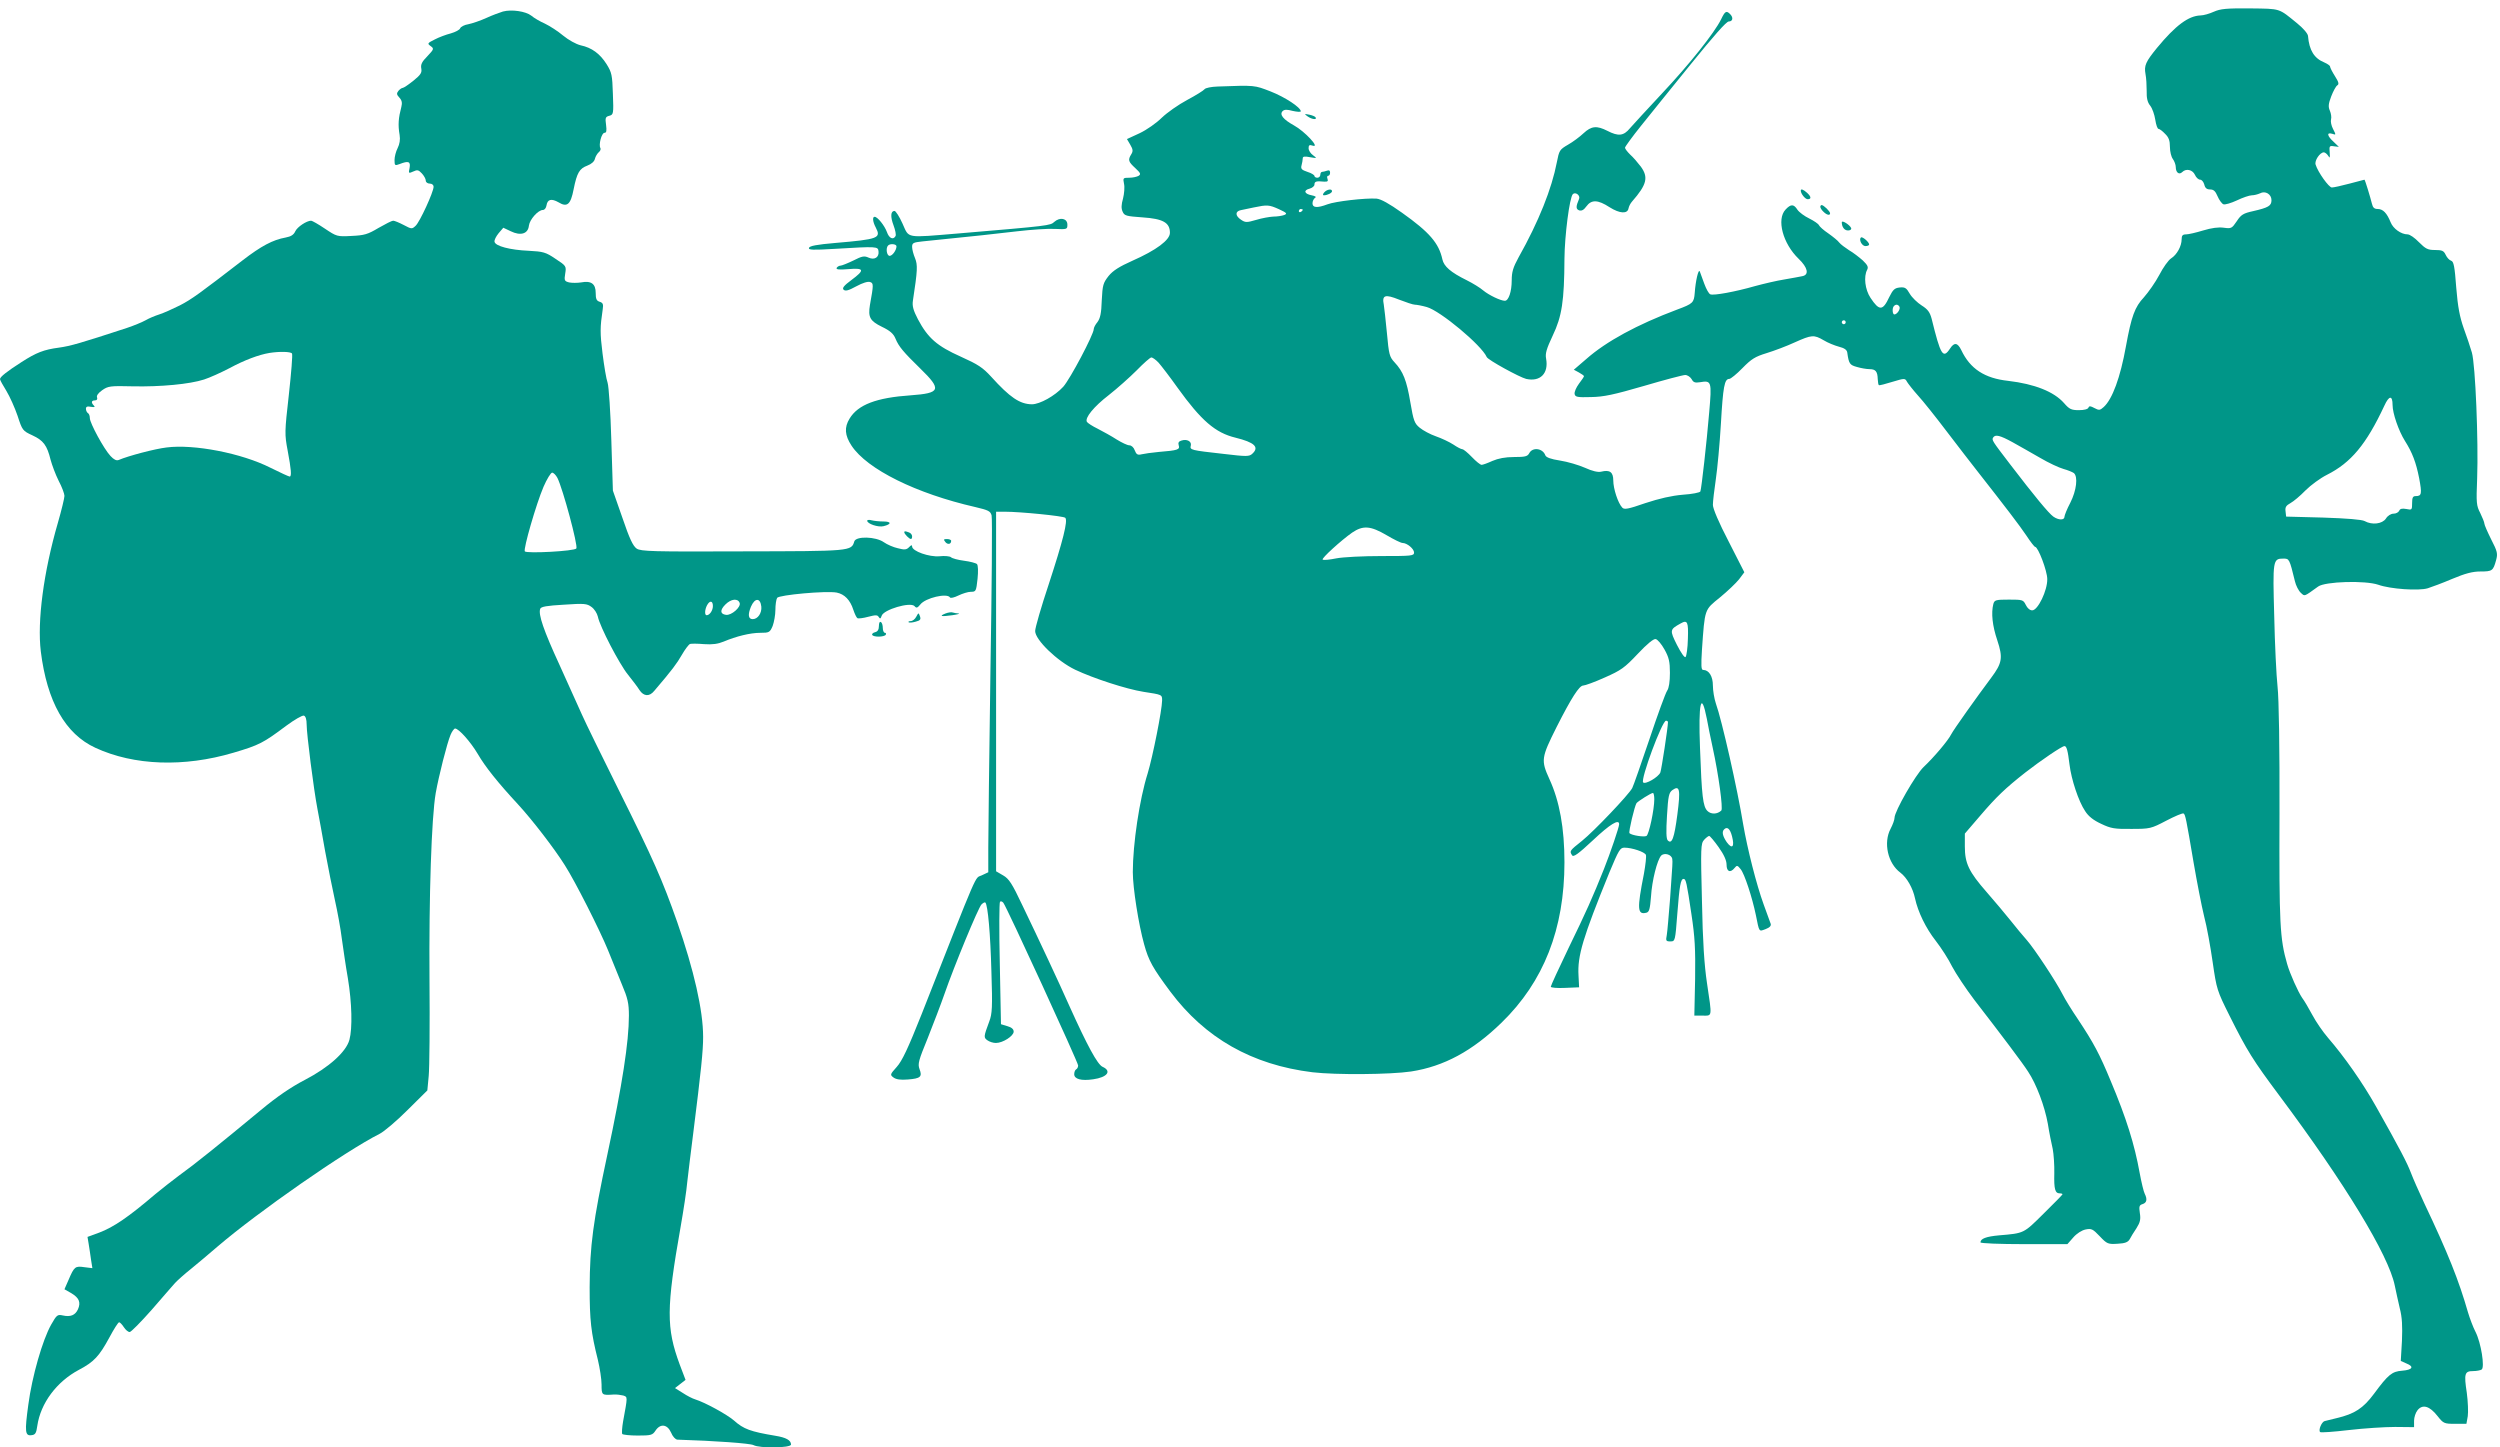
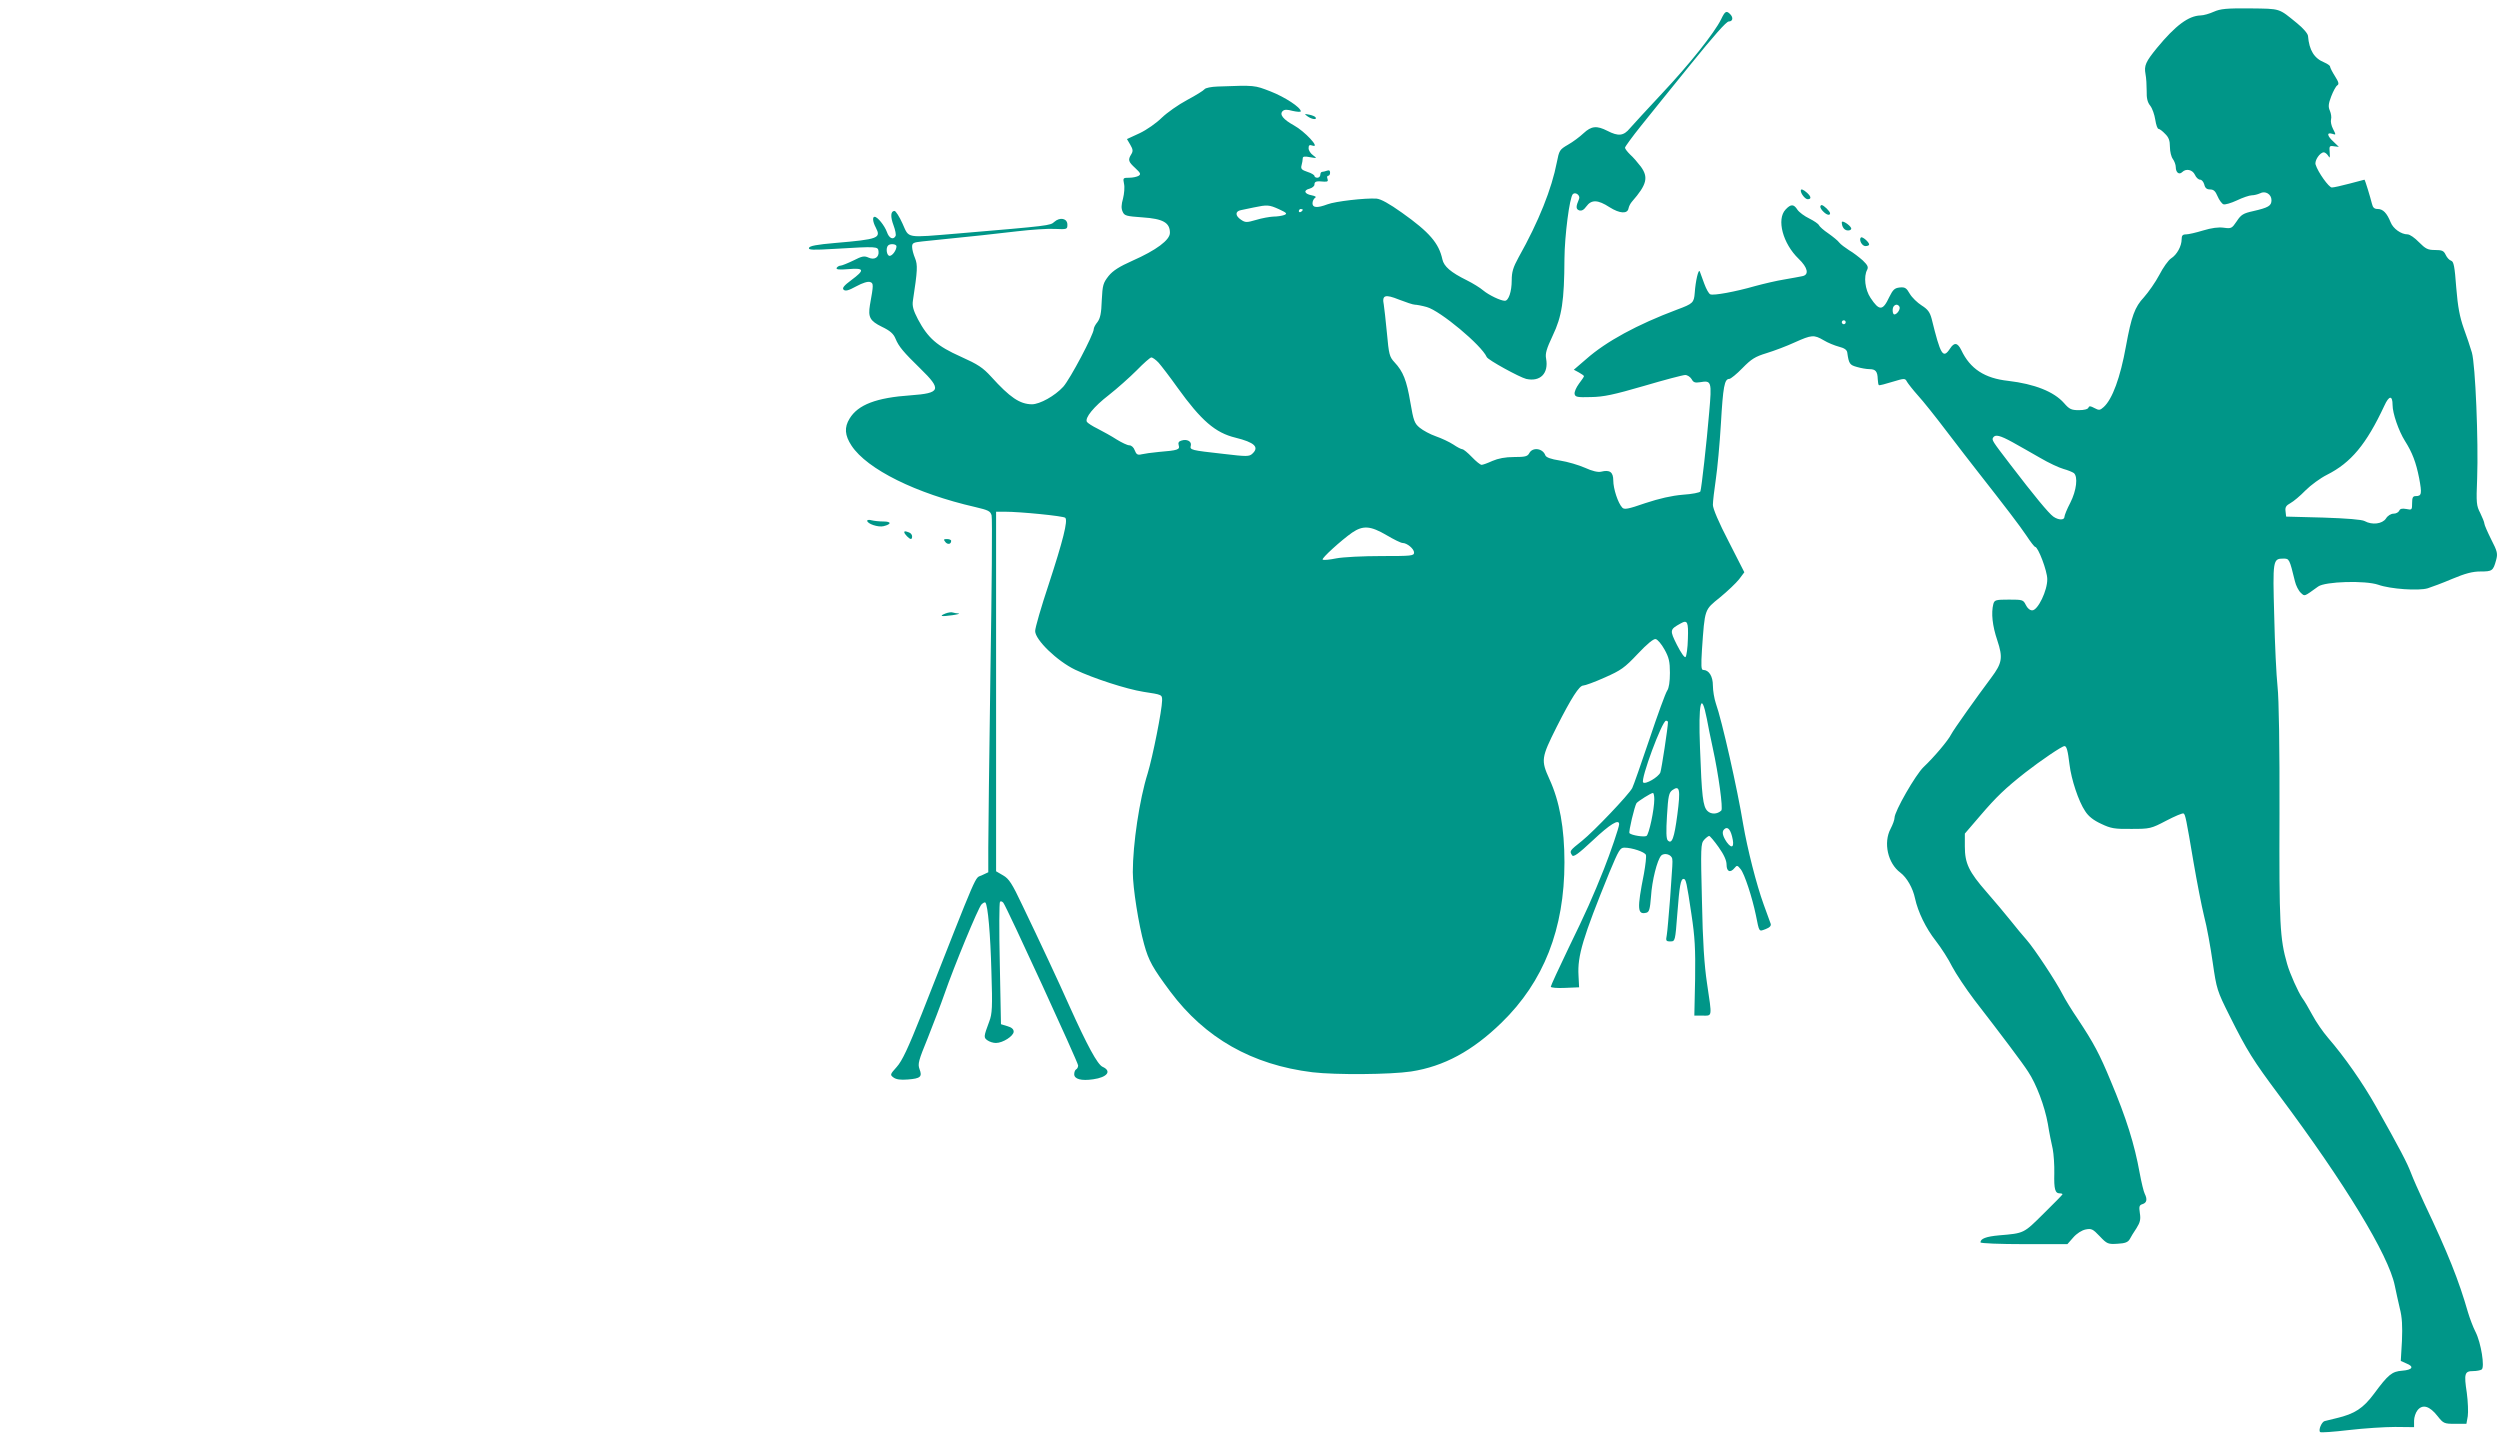
<svg xmlns="http://www.w3.org/2000/svg" version="1.0" width="1280pt" height="741pt" viewBox="0 0 1280 741" preserveAspectRatio="xMidYMid meet">
  <g transform="translate(0,741) scale(0.1,-0.1)" fill="#009688" stroke="none">
    <path d="M11335 7350 c-22 -10 -53 -19 -68 -19 -62 -2 -128 -51 -223 -166 -58 -71 -67 -91 -59 -134 4 -20 6 -59 6 -87 -1 -36 4 -58 18 -75 11 -14 22 -46 26 -72 4 -26 11 -47 17 -47 5 0 20 -11 33 -25 19 -18 25 -35 25 -67 0 -24 7 -52 15 -62 8 -11 15 -30 15 -42 0 -27 17 -41 33 -25 20 20 53 12 65 -14 6 -14 18 -25 27 -25 8 0 17 -11 21 -25 4 -18 13 -25 30 -25 18 0 27 -9 38 -35 8 -19 22 -38 30 -41 8 -3 39 6 69 20 29 14 64 26 76 26 12 0 31 5 42 10 27 15 59 -4 59 -35 0 -29 -16 -38 -94 -56 -50 -11 -62 -18 -84 -52 -25 -37 -28 -38 -66 -33 -27 4 -63 -1 -106 -14 -36 -11 -75 -20 -87 -20 -18 0 -23 -6 -23 -25 0 -35 -24 -79 -54 -98 -14 -9 -41 -47 -60 -84 -20 -38 -56 -89 -79 -115 -47 -50 -64 -97 -92 -250 -29 -162 -70 -272 -114 -312 -19 -17 -24 -18 -48 -5 -20 11 -27 11 -30 2 -3 -8 -22 -13 -49 -13 -39 0 -49 5 -76 36 -52 59 -151 98 -286 114 -121 13 -195 62 -240 157 -19 39 -36 42 -58 8 -36 -54 -48 -34 -94 153 -9 33 -19 48 -51 68 -22 14 -50 41 -61 60 -17 30 -25 35 -52 32 -26 -3 -34 -11 -53 -49 -33 -71 -51 -72 -96 -4 -28 42 -36 109 -17 144 7 14 2 24 -23 48 -18 16 -49 40 -70 52 -20 13 -43 30 -50 39 -6 9 -32 30 -56 47 -24 16 -45 35 -48 42 -3 7 -25 22 -49 34 -25 12 -52 32 -61 45 -19 30 -34 30 -61 1 -47 -50 -14 -174 67 -252 47 -45 55 -82 19 -89 -13 -3 -54 -10 -93 -17 -38 -6 -106 -22 -150 -34 -101 -29 -211 -49 -228 -42 -8 3 -21 27 -31 54 -10 26 -20 55 -23 63 -7 16 -22 -50 -26 -110 -4 -50 -9 -55 -90 -85 -205 -77 -363 -163 -465 -253 l-64 -55 26 -14 c14 -8 26 -16 26 -19 0 -3 -12 -21 -26 -39 -14 -19 -24 -42 -22 -52 3 -16 14 -18 84 -16 65 1 116 12 271 57 105 31 200 56 211 56 12 0 26 -10 33 -21 9 -17 17 -20 43 -16 59 10 61 5 47 -155 -13 -154 -39 -386 -45 -404 -2 -6 -43 -14 -90 -17 -58 -5 -119 -19 -192 -43 -89 -31 -108 -34 -118 -23 -22 23 -46 97 -46 139 0 43 -18 56 -62 45 -16 -4 -46 3 -83 20 -32 14 -89 31 -128 37 -46 7 -71 16 -75 27 -13 36 -65 43 -82 11 -9 -17 -21 -20 -78 -20 -45 0 -81 -7 -111 -20 -24 -11 -49 -20 -55 -20 -7 0 -29 18 -50 40 -21 22 -43 40 -49 40 -6 0 -27 11 -46 24 -20 13 -60 32 -89 42 -29 10 -66 30 -83 44 -27 22 -32 36 -48 130 -19 113 -37 158 -81 205 -26 28 -29 40 -39 150 -6 66 -14 131 -16 145 -10 49 6 55 78 26 36 -14 72 -26 81 -26 9 0 36 -5 61 -12 69 -19 281 -196 307 -256 6 -15 169 -104 202 -112 72 -16 116 28 102 104 -5 26 2 50 34 118 47 98 59 177 60 393 1 119 26 314 43 331 13 13 39 -6 32 -24 -17 -40 -17 -52 0 -59 13 -4 24 2 37 20 26 36 59 35 119 -4 52 -33 92 -35 97 -6 2 11 10 26 18 35 76 87 85 124 45 179 -16 21 -40 49 -55 62 -14 14 -26 29 -26 35 1 6 38 57 83 113 45 56 160 199 256 317 114 141 180 216 192 216 21 0 25 20 7 38 -19 19 -26 15 -46 -27 -34 -69 -161 -229 -303 -380 -75 -80 -149 -161 -164 -178 -32 -39 -59 -42 -115 -13 -55 28 -82 25 -122 -12 -19 -18 -55 -45 -80 -59 -43 -25 -45 -29 -57 -90 -26 -135 -92 -302 -196 -487 -28 -51 -35 -75 -35 -117 0 -58 -16 -105 -35 -105 -22 0 -82 29 -111 53 -16 14 -54 37 -84 52 -83 41 -117 71 -125 107 -18 83 -66 139 -207 239 -66 47 -108 70 -130 72 -57 4 -212 -14 -251 -29 -53 -20 -77 -18 -77 5 0 11 6 23 13 28 8 5 2 9 -17 13 -38 7 -44 26 -11 34 14 4 25 13 25 21 0 16 9 19 49 15 18 -1 22 2 18 14 -4 9 -2 16 3 16 6 0 10 7 10 16 0 11 -5 14 -16 10 -9 -3 -20 -6 -25 -6 -5 0 -9 -7 -9 -15 0 -8 -7 -15 -15 -15 -8 0 -15 4 -15 9 0 5 -16 15 -36 21 -30 10 -35 16 -30 34 3 11 6 27 6 35 0 10 9 12 38 6 36 -6 36 -6 15 10 -13 9 -23 25 -23 36 0 16 4 19 22 13 38 -12 -42 74 -97 104 -56 31 -75 56 -58 73 9 9 23 9 52 1 23 -5 41 -6 41 -2 0 20 -81 73 -155 102 -83 32 -78 32 -270 25 -33 -1 -63 -7 -68 -14 -4 -6 -44 -31 -89 -55 -45 -24 -103 -65 -130 -91 -27 -27 -77 -62 -113 -79 l-65 -30 17 -29 c14 -24 15 -33 5 -49 -18 -29 -15 -38 21 -71 27 -25 29 -31 17 -39 -8 -5 -30 -10 -48 -10 -32 0 -33 -1 -27 -31 4 -17 1 -51 -5 -75 -9 -32 -10 -51 -2 -68 9 -21 19 -23 102 -29 105 -7 140 -27 140 -79 0 -37 -70 -89 -192 -143 -67 -30 -99 -50 -122 -78 -28 -36 -31 -46 -35 -125 -2 -66 -8 -92 -22 -111 -11 -13 -19 -29 -19 -36 0 -27 -121 -256 -156 -295 -43 -47 -120 -90 -161 -90 -62 1 -112 35 -208 141 -43 47 -67 63 -156 103 -121 54 -168 95 -219 191 -24 46 -30 68 -26 95 24 157 25 183 11 218 -8 19 -15 45 -15 58 0 20 6 23 53 28 266 27 380 39 487 52 69 8 154 14 190 12 64 -3 65 -2 65 22 0 32 -38 40 -67 14 -20 -19 -27 -20 -488 -59 -278 -23 -254 -27 -289 50 -16 36 -35 65 -41 65 -20 0 -22 -29 -5 -74 9 -24 14 -49 10 -55 -12 -21 -33 -11 -44 21 -12 33 -48 78 -63 78 -12 0 -10 -25 6 -55 28 -54 15 -60 -208 -79 -93 -8 -131 -15 -134 -25 -4 -11 18 -12 134 -5 215 13 219 12 222 -12 4 -31 -20 -47 -51 -33 -22 10 -33 8 -78 -15 -29 -14 -59 -26 -65 -26 -7 0 -16 -5 -20 -11 -5 -9 11 -11 59 -7 83 7 86 -4 16 -56 -38 -28 -48 -41 -40 -49 9 -9 25 -5 65 17 33 18 60 26 71 22 18 -6 18 -13 -1 -118 -10 -62 0 -81 61 -111 42 -20 60 -36 70 -61 17 -41 41 -69 127 -153 111 -108 104 -126 -49 -137 -176 -12 -270 -48 -313 -119 -28 -45 -25 -86 10 -139 80 -121 331 -245 633 -314 68 -16 78 -21 84 -43 4 -14 1 -375 -6 -801 -6 -426 -11 -832 -11 -901 l0 -125 -34 -16 c-37 -18 -8 50 -307 -710 -70 -176 -100 -240 -128 -271 -34 -38 -35 -40 -16 -54 14 -10 36 -13 73 -10 65 5 75 14 60 53 -10 27 -5 44 42 159 28 71 67 172 85 224 51 147 174 444 190 460 8 8 17 13 20 10 13 -13 26 -163 31 -354 6 -182 4 -216 -11 -255 -29 -78 -29 -82 -10 -96 11 -8 30 -14 44 -14 36 0 91 36 91 58 0 13 -11 22 -32 28 l-33 10 -6 309 c-4 171 -3 314 1 318 4 4 11 2 17 -5 17 -21 383 -818 383 -833 0 -8 -4 -17 -10 -20 -6 -3 -10 -15 -10 -25 0 -25 36 -35 97 -26 72 10 97 42 48 64 -26 12 -78 108 -170 312 -55 124 -153 333 -241 516 -52 110 -68 135 -98 152 l-36 21 0 921 0 920 45 0 c79 0 300 -22 309 -31 15 -13 -12 -119 -85 -342 -38 -114 -69 -221 -69 -238 0 -45 113 -154 205 -198 95 -45 262 -99 349 -113 97 -15 96 -14 96 -45 -1 -51 -48 -287 -74 -373 -42 -133 -76 -362 -76 -505 0 -82 30 -270 58 -370 23 -84 44 -121 134 -242 178 -238 418 -375 728 -413 119 -14 398 -12 505 4 168 26 314 105 463 250 216 210 322 480 322 821 0 175 -25 313 -77 426 -44 97 -42 109 37 267 76 150 116 212 136 212 9 0 59 18 110 41 84 37 102 50 169 121 49 52 81 78 92 76 10 -2 30 -26 45 -53 23 -41 28 -63 28 -120 0 -45 -5 -78 -14 -91 -8 -11 -49 -123 -91 -249 -43 -127 -82 -239 -88 -250 -18 -34 -195 -220 -257 -270 -64 -51 -65 -52 -51 -74 7 -11 31 6 107 77 87 82 134 111 134 82 0 -15 -45 -147 -78 -230 -58 -145 -90 -217 -181 -404 -50 -104 -91 -193 -91 -198 0 -5 33 -8 73 -6 l72 3 -3 60 c-6 101 22 194 158 528 48 115 55 127 77 127 39 0 104 -22 110 -37 3 -8 -2 -51 -10 -96 -36 -182 -34 -212 13 -200 14 4 18 19 23 81 5 84 32 189 52 211 16 17 54 6 57 -17 2 -21 2 -13 -11 -201 -7 -86 -14 -171 -17 -188 -6 -30 -4 -33 18 -33 25 0 25 1 36 143 11 143 17 177 32 177 12 0 16 -18 40 -180 18 -119 21 -177 19 -332 l-4 -188 42 0 c51 0 49 -11 23 165 -14 93 -22 212 -26 422 -7 274 -6 294 11 313 10 11 22 20 26 20 4 0 26 -26 48 -57 28 -39 41 -69 41 -90 0 -36 19 -44 41 -17 12 15 15 14 31 -6 20 -24 59 -144 78 -235 18 -90 15 -85 50 -72 21 8 29 17 26 27 -3 8 -19 53 -36 99 -37 102 -83 283 -105 411 -29 178 -109 533 -140 619 -8 24 -15 65 -15 91 0 47 -20 80 -50 80 -10 0 -11 21 -6 103 15 213 12 203 92 268 39 32 83 74 98 93 l27 36 -80 157 c-51 98 -81 169 -81 188 0 18 7 76 15 131 8 54 20 182 26 284 11 190 18 230 43 230 7 0 38 25 67 55 46 47 65 59 124 77 39 12 103 36 144 55 87 39 98 40 148 11 21 -13 56 -27 78 -33 28 -7 41 -16 43 -30 8 -58 13 -64 50 -74 20 -6 49 -11 64 -11 31 0 41 -12 42 -51 1 -16 3 -30 6 -31 3 -2 34 6 69 17 63 19 65 19 75 0 6 -10 31 -42 56 -70 25 -27 92 -111 148 -185 57 -74 126 -165 155 -201 149 -190 217 -279 252 -331 21 -32 41 -58 45 -58 15 0 62 -123 62 -165 1 -58 -48 -160 -77 -160 -12 0 -25 11 -33 28 -13 26 -16 27 -86 27 -68 0 -74 -2 -80 -22 -12 -47 -5 -112 20 -186 30 -90 25 -117 -31 -192 -74 -99 -193 -266 -205 -290 -16 -32 -88 -117 -141 -167 -41 -39 -149 -227 -149 -260 0 -10 -9 -35 -20 -56 -38 -71 -15 -177 50 -225 33 -25 64 -79 75 -132 15 -69 55 -152 106 -217 28 -36 66 -95 84 -132 19 -36 70 -113 114 -171 140 -181 247 -323 275 -367 42 -63 85 -177 101 -267 7 -45 19 -103 25 -129 5 -26 9 -83 8 -125 -2 -81 4 -102 28 -102 8 0 14 -2 14 -5 0 -2 -44 -47 -97 -99 -103 -102 -98 -100 -228 -111 -66 -6 -95 -17 -95 -36 0 -5 100 -9 223 -9 l222 0 30 34 c18 21 44 37 63 41 30 6 37 3 73 -35 37 -39 42 -41 91 -38 39 2 53 8 62 23 6 11 21 37 35 57 19 30 22 46 17 77 -5 34 -3 41 14 46 22 7 25 25 11 53 -5 9 -17 58 -26 107 -26 145 -68 280 -148 470 -57 138 -88 196 -167 315 -32 47 -67 104 -79 128 -34 67 -146 236 -184 279 -19 21 -56 66 -83 100 -27 34 -82 99 -122 145 -92 105 -112 148 -112 234 l0 66 79 92 c83 97 128 140 231 221 77 60 187 135 200 135 11 0 17 -21 26 -95 9 -75 46 -188 80 -238 17 -27 43 -47 82 -65 50 -24 69 -27 155 -26 94 0 100 1 178 42 44 23 84 40 89 37 9 -6 13 -25 51 -250 17 -99 41 -223 54 -276 14 -52 33 -159 44 -236 20 -138 22 -145 87 -275 89 -178 119 -226 254 -407 337 -451 559 -817 591 -972 6 -30 18 -83 26 -118 12 -46 14 -91 11 -166 l-6 -103 29 -13 c41 -16 31 -33 -22 -37 -52 -4 -71 -19 -144 -118 -56 -75 -99 -103 -192 -125 -27 -7 -54 -13 -61 -15 -15 -4 -33 -46 -23 -56 3 -4 69 1 146 10 77 9 184 16 238 16 l97 -1 0 33 c0 17 8 42 18 54 26 32 62 21 102 -30 30 -38 34 -40 90 -40 l58 0 7 39 c3 21 1 75 -5 120 -15 98 -11 111 32 111 18 0 38 4 44 8 17 11 -3 137 -31 192 -13 25 -30 71 -39 101 -47 164 -102 302 -224 559 -27 58 -58 128 -68 155 -19 50 -55 120 -179 340 -68 121 -162 255 -246 352 -25 29 -61 81 -79 115 -19 35 -42 75 -53 89 -20 29 -63 124 -77 174 -37 129 -41 205 -39 766 1 343 -3 592 -10 654 -6 55 -14 218 -17 362 -8 286 -7 293 47 293 30 0 31 -1 59 -116 5 -22 19 -49 30 -59 21 -19 14 -22 89 32 36 26 241 32 308 9 61 -22 207 -32 253 -18 19 6 76 27 125 48 67 28 104 38 145 38 60 0 65 3 80 58 9 33 7 44 -25 106 -19 38 -35 75 -35 81 0 7 -10 31 -21 54 -20 38 -21 52 -16 177 7 192 -9 583 -27 645 -8 28 -27 84 -42 125 -20 57 -30 108 -38 207 -8 109 -13 134 -26 138 -10 3 -22 17 -28 30 -10 21 -18 25 -55 25 -37 0 -48 6 -82 40 -21 22 -47 40 -58 40 -33 0 -74 29 -87 62 -19 47 -39 68 -66 68 -18 0 -25 7 -30 28 -7 29 -35 122 -38 122 0 0 -35 -9 -76 -20 -41 -11 -82 -20 -91 -20 -15 0 -71 78 -83 117 -7 20 22 63 42 63 6 0 16 -8 22 -17 9 -15 10 -12 8 17 -3 32 -1 35 22 31 l25 -3 -27 26 c-33 30 -37 50 -7 41 20 -7 20 -6 4 25 -9 17 -13 39 -10 49 3 10 0 30 -6 44 -9 20 -8 35 7 74 10 26 24 52 31 56 10 6 7 17 -12 47 -14 22 -25 44 -25 49 0 5 -13 14 -29 21 -52 21 -78 62 -84 136 -1 12 -25 40 -56 65 -96 78 -82 74 -240 76 -122 1 -152 -2 -186 -17z m-4787 -1011 c41 -19 44 -23 27 -30 -11 -4 -36 -8 -56 -8 -19 -1 -59 -8 -88 -17 -48 -14 -55 -14 -77 1 -30 20 -31 43 -1 49 12 2 42 9 67 14 68 14 77 14 128 -9z m122 -3 c0 -3 -4 -8 -10 -11 -5 -3 -10 -1 -10 4 0 6 5 11 10 11 6 0 10 -2 10 -4z m-2080 -187 c0 -20 -21 -49 -35 -49 -15 0 -21 40 -8 53 10 11 43 8 43 -4z m5135 -309 c7 -12 -12 -40 -26 -40 -10 0 -12 34 -2 43 9 10 21 9 28 -3z m-275 -80 c0 -5 -4 -10 -10 -10 -5 0 -10 5 -10 10 0 6 5 10 10 10 6 0 10 -4 10 -10z m-3518 -207 c14 -16 58 -73 97 -128 121 -168 193 -231 297 -256 97 -24 123 -48 86 -82 -16 -15 -29 -15 -147 -1 -170 19 -174 20 -168 43 5 21 -20 35 -49 25 -13 -4 -17 -11 -13 -24 7 -22 -4 -26 -103 -34 -34 -3 -74 -9 -87 -12 -20 -5 -27 -1 -35 20 -5 15 -17 26 -28 26 -10 0 -39 14 -65 30 -26 17 -70 41 -97 55 -27 13 -51 29 -55 35 -12 20 35 78 113 138 42 33 106 90 142 126 35 36 69 66 75 66 6 0 23 -12 37 -27z m6318 -217 c0 -42 31 -132 63 -183 38 -60 57 -110 73 -191 15 -80 13 -92 -17 -92 -15 0 -19 -7 -19 -36 0 -35 -1 -36 -30 -30 -22 4 -32 1 -36 -9 -4 -8 -16 -15 -29 -15 -13 0 -30 -10 -39 -25 -19 -28 -71 -34 -109 -13 -14 8 -92 14 -212 18 l-190 5 -3 27 c-3 21 3 30 25 42 15 8 50 37 77 65 27 27 76 63 110 80 123 62 201 155 294 354 24 53 42 54 42 3z m-1946 -190 c33 -18 97 -55 141 -80 44 -26 98 -51 120 -57 22 -6 46 -16 53 -21 22 -18 14 -89 -18 -152 -17 -32 -30 -65 -30 -72 0 -18 -30 -18 -57 1 -24 17 -98 107 -219 265 -95 124 -97 127 -89 140 11 17 35 11 99 -24z m-3205 -476 c37 -22 74 -40 82 -40 23 0 59 -30 59 -49 0 -17 -13 -18 -167 -18 -93 0 -197 -5 -232 -12 -34 -7 -66 -10 -69 -6 -7 6 94 98 151 138 56 38 94 35 176 -13z m1543 -531 c-1 -46 -7 -88 -12 -93 -5 -5 -23 21 -44 62 -38 76 -37 79 19 110 35 20 40 8 37 -79z m97 -409 c5 -30 19 -97 30 -148 30 -137 54 -313 44 -322 -21 -20 -53 -20 -71 -2 -23 23 -29 74 -38 323 -9 231 6 297 35 149z m-199 -17 c0 -26 -33 -242 -39 -258 -10 -24 -77 -63 -88 -51 -15 14 97 316 117 316 5 0 10 -3 10 -7z m48 -474 c-16 -122 -28 -153 -49 -132 -8 8 -9 46 -4 127 6 102 10 118 28 131 37 26 42 4 25 -126z m-118 79 c0 -53 -27 -180 -40 -188 -12 -7 -76 3 -87 14 -6 5 26 139 36 154 8 10 74 52 84 52 4 0 7 -15 7 -32z m398 -190 c14 -54 1 -68 -27 -30 -21 31 -26 53 -14 65 16 17 31 4 41 -35z" />
-     <path d="M2575 7351 c-16 -5 -55 -19 -85 -33 -31 -14 -72 -28 -92 -32 -20 -3 -39 -13 -42 -21 -3 -8 -24 -19 -48 -26 -24 -6 -61 -20 -82 -31 -38 -19 -39 -21 -21 -34 18 -13 17 -16 -17 -52 -28 -28 -35 -43 -31 -63 4 -21 -3 -32 -40 -62 -25 -20 -50 -37 -55 -37 -5 0 -15 -7 -22 -15 -10 -13 -10 -19 5 -35 13 -14 15 -27 10 -47 -15 -57 -18 -92 -9 -144 4 -24 0 -47 -10 -67 -9 -17 -16 -45 -16 -61 0 -29 2 -30 26 -21 46 18 57 13 51 -20 -6 -28 -5 -29 19 -18 21 10 27 8 44 -10 11 -12 20 -28 20 -37 0 -8 9 -15 20 -15 12 0 20 -7 20 -16 0 -27 -71 -181 -92 -200 -19 -18 -21 -17 -61 4 -23 12 -47 22 -54 22 -7 0 -40 -17 -75 -37 -55 -33 -73 -38 -138 -41 -74 -4 -76 -3 -136 37 -34 23 -66 41 -71 41 -23 0 -71 -32 -81 -54 -8 -18 -22 -27 -49 -32 -67 -12 -126 -44 -221 -117 -222 -171 -260 -199 -322 -231 -36 -18 -83 -39 -105 -46 -22 -7 -53 -20 -70 -30 -16 -9 -59 -27 -95 -39 -235 -77 -290 -93 -349 -101 -76 -10 -115 -25 -191 -74 -75 -48 -110 -76 -110 -87 0 -5 15 -32 33 -61 17 -28 43 -86 57 -127 24 -74 26 -77 76 -100 56 -26 75 -51 93 -125 7 -26 25 -75 41 -107 17 -32 30 -67 30 -78 0 -11 -15 -73 -34 -139 -73 -252 -106 -502 -87 -658 32 -256 125 -422 280 -493 197 -91 453 -100 706 -25 132 39 153 50 269 137 43 32 85 56 92 53 9 -3 14 -20 14 -45 0 -50 36 -331 55 -431 8 -41 26 -140 40 -220 15 -80 37 -192 50 -250 13 -58 29 -145 35 -195 7 -49 20 -141 31 -203 21 -127 24 -257 8 -316 -17 -62 -105 -141 -228 -205 -71 -37 -142 -85 -226 -155 -214 -177 -339 -278 -420 -336 -34 -25 -88 -68 -121 -95 -136 -116 -212 -168 -286 -196 l-60 -22 6 -36 c3 -20 9 -56 12 -80 l7 -44 -41 5 c-47 7 -52 3 -81 -65 l-21 -48 35 -20 c40 -24 50 -47 34 -83 -14 -30 -38 -40 -78 -31 -27 6 -31 2 -59 -47 -44 -78 -98 -265 -117 -410 -19 -139 -17 -161 17 -156 19 2 24 11 29 48 17 116 99 226 214 287 76 40 103 69 155 165 23 43 45 78 50 78 4 0 15 -11 24 -25 9 -14 22 -25 30 -25 7 0 57 51 112 113 54 63 109 125 120 138 12 13 50 47 84 74 34 28 94 78 133 112 208 178 653 488 831 578 22 11 86 65 142 121 l102 101 7 74 c4 41 6 263 4 494 -3 422 10 829 32 955 15 85 58 256 76 298 7 17 18 32 23 32 19 0 80 -69 116 -130 39 -67 104 -148 205 -257 73 -79 187 -227 241 -313 52 -81 179 -332 221 -435 20 -49 52 -128 71 -175 30 -71 36 -97 36 -160 0 -134 -34 -354 -110 -710 -74 -346 -90 -469 -91 -681 0 -169 7 -232 42 -371 10 -42 19 -99 19 -127 0 -55 1 -55 62 -51 15 1 37 -2 49 -5 23 -8 23 -3 -1 -134 -5 -30 -7 -58 -4 -63 3 -4 39 -8 79 -8 68 0 76 2 91 25 25 38 61 33 80 -10 8 -20 22 -35 32 -36 194 -6 373 -19 390 -28 31 -17 192 -15 192 3 0 22 -25 36 -81 45 -126 21 -162 34 -211 78 -36 31 -147 92 -198 108 -14 4 -43 19 -64 33 l-40 25 27 21 27 21 -30 79 c-69 187 -69 287 5 706 14 80 30 183 34 230 5 47 19 157 30 245 41 327 51 424 51 496 0 136 -47 342 -133 589 -76 216 -122 320 -299 675 -85 171 -170 344 -188 385 -18 41 -70 156 -115 255 -82 178 -110 260 -99 288 4 11 34 16 121 21 105 7 118 6 142 -12 14 -10 28 -32 32 -49 10 -51 110 -243 154 -297 23 -29 50 -64 59 -79 22 -33 51 -35 76 -4 93 109 115 139 141 184 16 28 35 53 42 56 7 2 39 2 72 -1 43 -3 71 1 100 13 64 27 136 45 188 45 45 0 49 2 63 35 7 19 14 56 14 82 0 26 4 54 9 62 10 15 251 37 305 27 40 -8 69 -38 85 -88 7 -21 16 -40 21 -43 5 -3 29 0 55 7 38 10 48 10 54 -1 7 -11 10 -9 15 6 10 32 146 72 168 50 10 -12 15 -10 30 8 26 34 138 60 152 36 3 -5 23 0 43 10 21 10 49 19 64 19 26 0 27 3 34 66 4 39 3 70 -3 76 -5 5 -35 13 -66 17 -31 4 -61 12 -67 18 -5 5 -32 8 -58 5 -53 -5 -141 26 -141 50 0 9 -5 8 -16 -4 -13 -13 -23 -14 -57 -5 -23 5 -55 19 -72 31 -41 29 -142 32 -151 4 -15 -50 -16 -50 -571 -51 -465 -2 -521 0 -543 14 -19 13 -37 51 -73 157 l-49 140 -8 258 c-4 143 -13 275 -19 294 -7 19 -18 87 -26 150 -13 105 -13 133 1 227 4 25 1 33 -16 38 -16 5 -20 15 -20 45 0 47 -23 64 -75 54 -19 -3 -47 -3 -61 0 -24 6 -26 10 -20 46 6 37 5 39 -50 75 -50 34 -63 37 -137 41 -95 4 -171 24 -175 46 -2 9 8 28 21 44 l24 28 38 -18 c51 -25 89 -13 93 29 4 31 47 80 72 80 8 0 16 10 18 23 5 32 25 37 62 16 44 -27 62 -11 77 67 17 85 30 106 70 121 21 8 36 21 39 35 3 12 12 27 20 34 8 6 11 16 8 21 -10 16 6 78 21 78 10 0 12 10 8 41 -5 35 -3 41 16 46 22 6 23 9 19 112 -3 97 -6 110 -32 152 -34 54 -76 85 -133 97 -24 6 -62 27 -90 50 -26 22 -68 49 -93 61 -25 11 -56 29 -70 41 -28 22 -100 33 -145 21z m-1080 -1751 c4 -6 -4 -100 -16 -210 -22 -194 -22 -203 -6 -288 18 -96 21 -132 10 -132 -4 0 -48 20 -98 45 -148 75 -393 122 -532 104 -60 -7 -196 -43 -245 -64 -12 -5 -25 2 -42 20 -34 36 -106 169 -106 194 0 11 -4 23 -10 26 -5 3 -10 13 -10 22 0 11 7 14 26 10 18 -3 22 -1 15 6 -16 16 -13 27 5 27 10 0 14 6 11 15 -4 9 6 23 26 37 30 21 40 23 157 20 142 -3 291 11 365 35 28 9 86 35 130 58 76 41 150 69 205 78 50 8 109 7 115 -3z m1359 -637 c28 -56 106 -346 97 -361 -8 -14 -256 -27 -264 -15 -8 13 58 242 96 331 17 39 37 72 44 72 7 0 19 -12 27 -27z m933 -640 c8 -21 -42 -65 -70 -61 -30 4 -32 24 -3 53 29 29 64 33 73 8z m111 -19 c3 -33 -18 -64 -44 -64 -23 0 -26 23 -9 64 20 46 48 46 53 0z m-248 3 c0 -23 -17 -47 -32 -47 -11 0 -10 28 2 51 14 26 30 24 30 -4z" />
    <path d="M6695 6814 c21 -15 49 -19 41 -5 -3 5 -18 11 -33 14 -26 5 -26 4 -8 -9z" />
-     <path d="M6780 6425 c-8 -9 -8 -15 -2 -15 18 0 42 12 42 21 0 14 -26 10 -40 -6z" />
    <path d="M9220 6434 c0 -16 23 -44 35 -44 20 0 19 13 -3 33 -19 17 -32 22 -32 11z" />
    <path d="M9320 6351 c0 -5 7 -17 16 -25 17 -17 34 -21 34 -8 0 10 -33 42 -43 42 -4 0 -7 -4 -7 -9z" />
    <path d="M9430 6272 c0 -24 13 -42 32 -42 11 0 18 5 16 12 -6 16 -48 43 -48 30z" />
    <path d="M9528 6194 c-12 -11 5 -44 23 -44 11 0 19 4 19 8 0 13 -36 43 -42 36z" />
    <path d="M4440 4744 c0 -16 57 -35 84 -28 41 10 41 24 -1 24 -21 0 -48 3 -60 6 -13 4 -23 2 -23 -2z" />
    <path d="M4630 4684 c0 -3 6 -12 14 -20 18 -18 26 -18 26 0 0 8 -7 17 -16 20 -19 7 -24 8 -24 0z" />
    <path d="M4840 4635 c12 -15 30 -12 30 6 0 5 -10 9 -21 9 -18 0 -19 -2 -9 -15z" />
    <path d="M4841 4269 c-35 -14 -23 -17 34 -9 28 4 42 8 33 9 -9 0 -22 3 -30 5 -7 3 -24 0 -37 -5z" />
-     <path d="M4691 4252 c-6 -12 -19 -22 -28 -22 -9 0 -14 -3 -11 -6 3 -3 19 -2 36 3 24 6 28 12 22 28 -7 19 -7 19 -19 -3z" />
-     <path d="M4500 4205 c0 -18 -6 -29 -20 -32 -11 -3 -17 -9 -14 -14 7 -12 61 -11 69 1 3 6 1 10 -4 10 -6 0 -11 11 -11 24 0 14 -4 28 -10 31 -6 4 -10 -5 -10 -20z" />
  </g>
</svg>